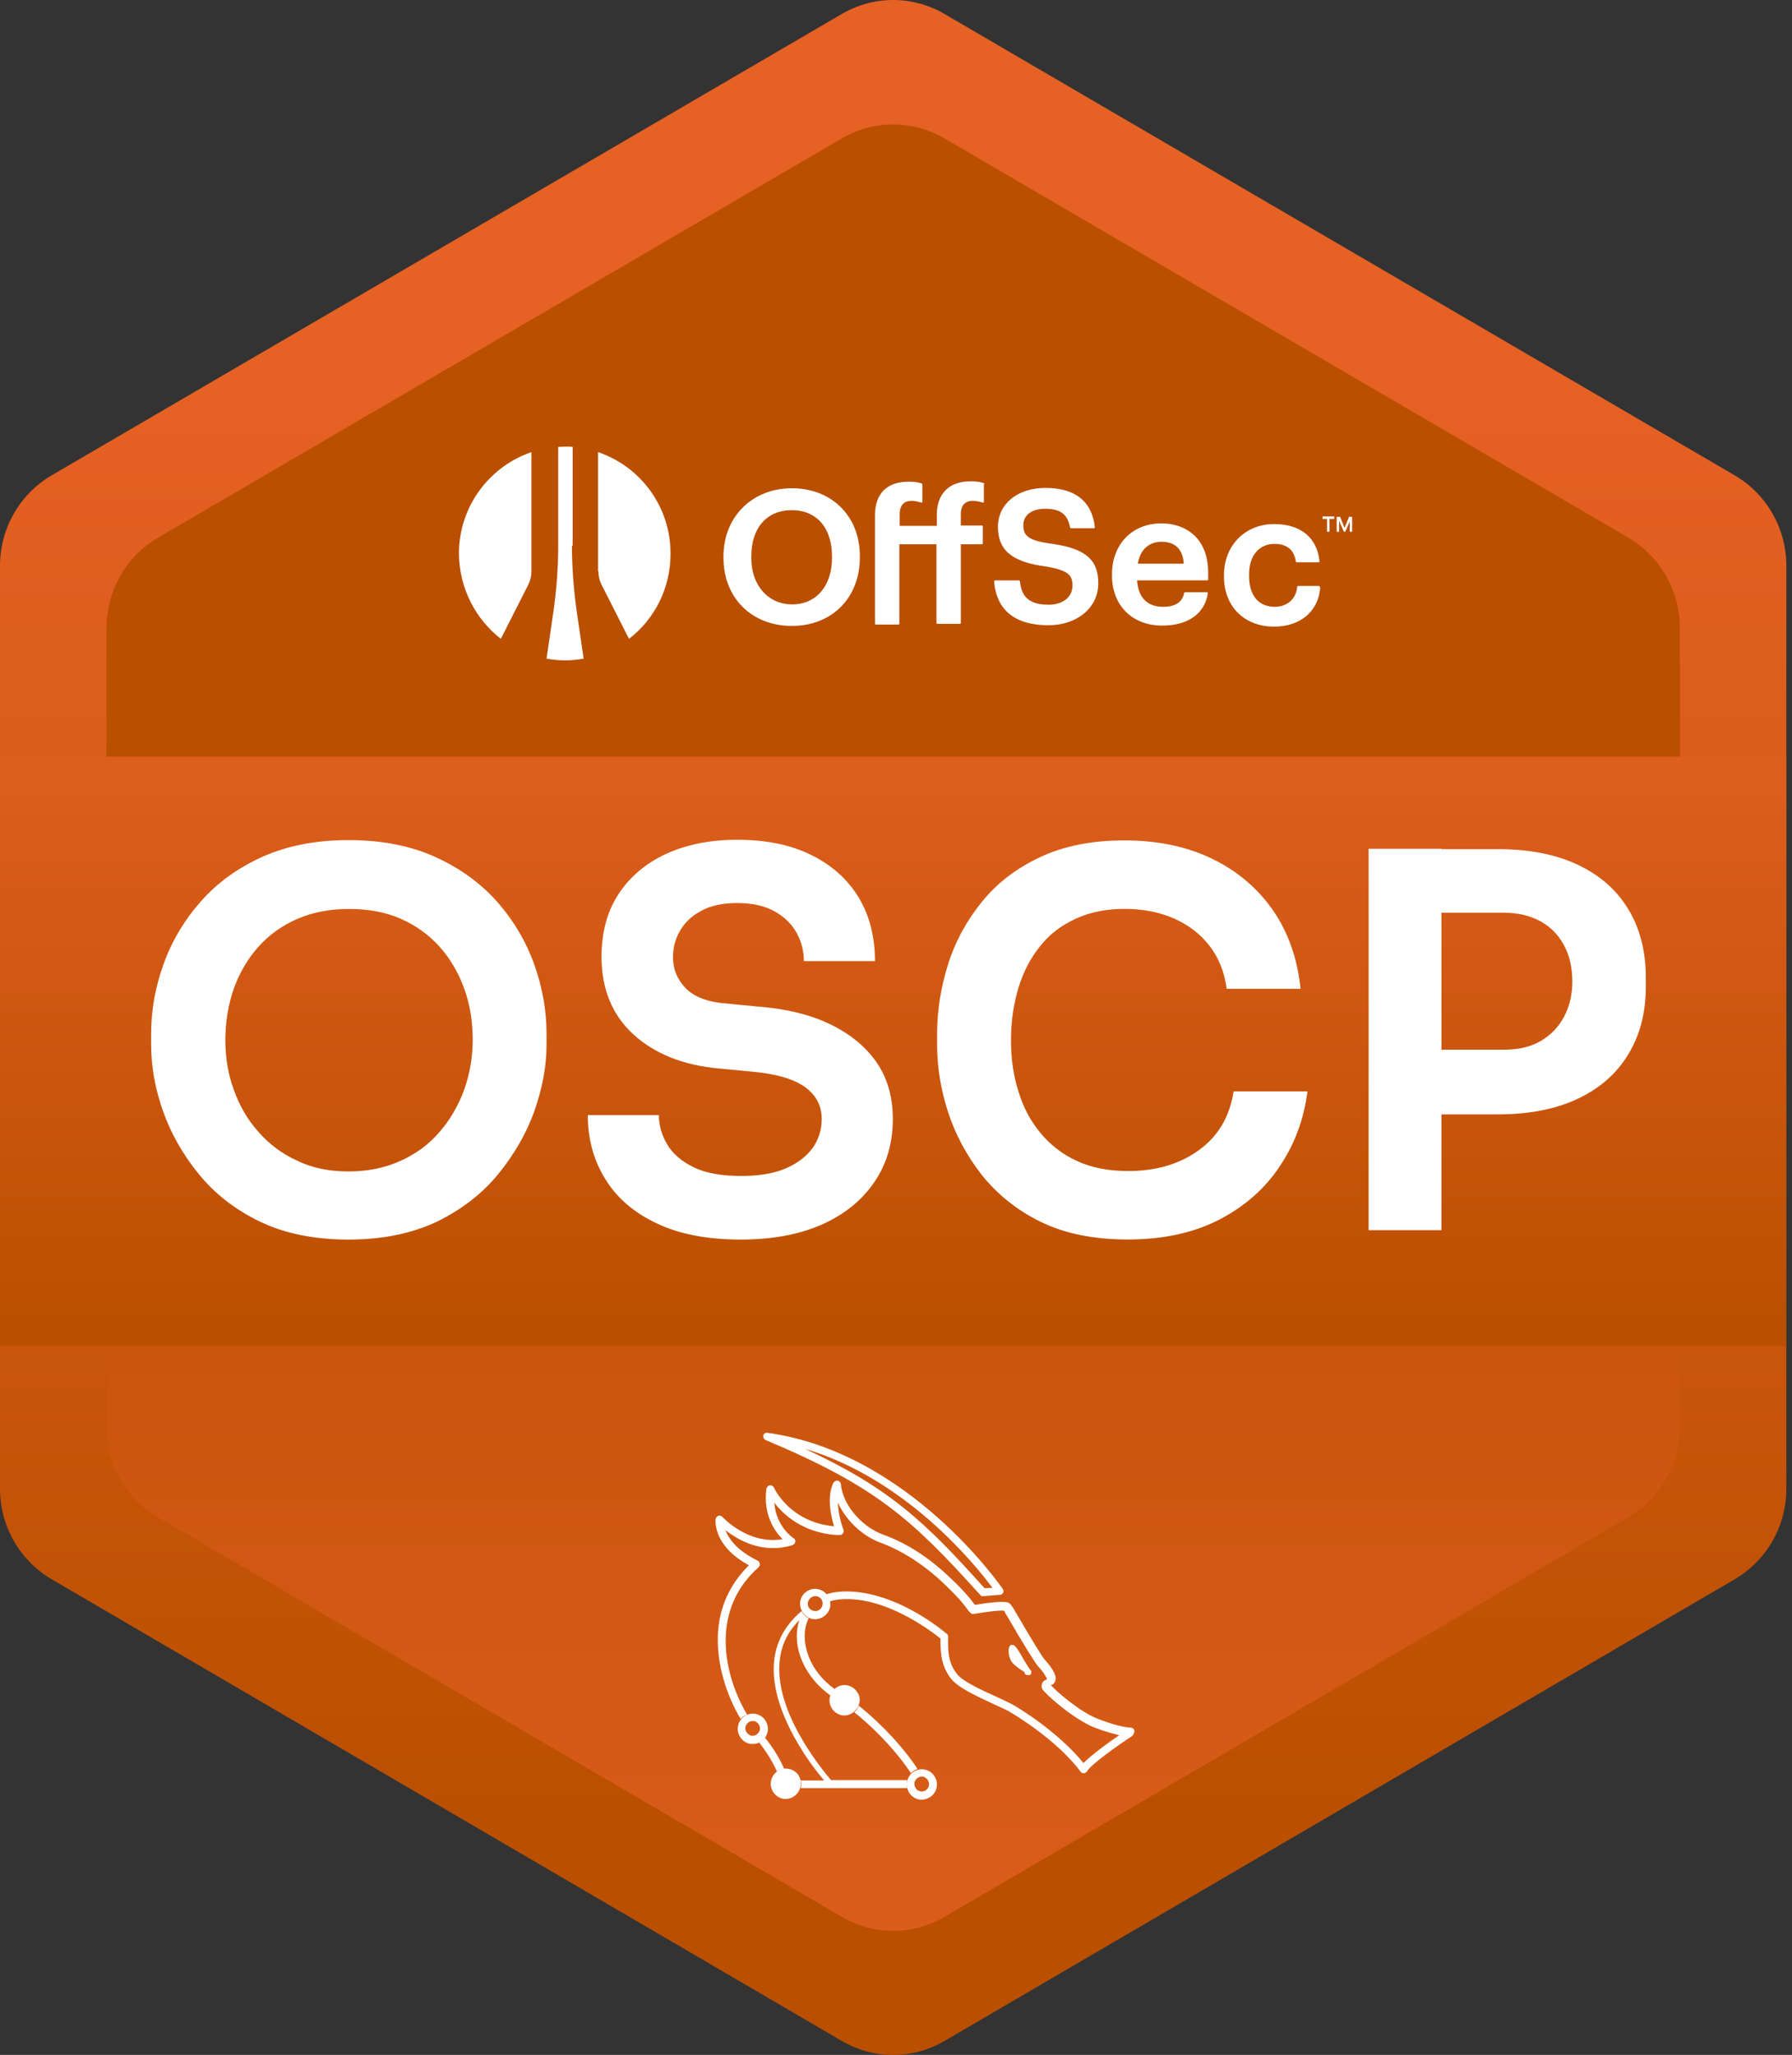
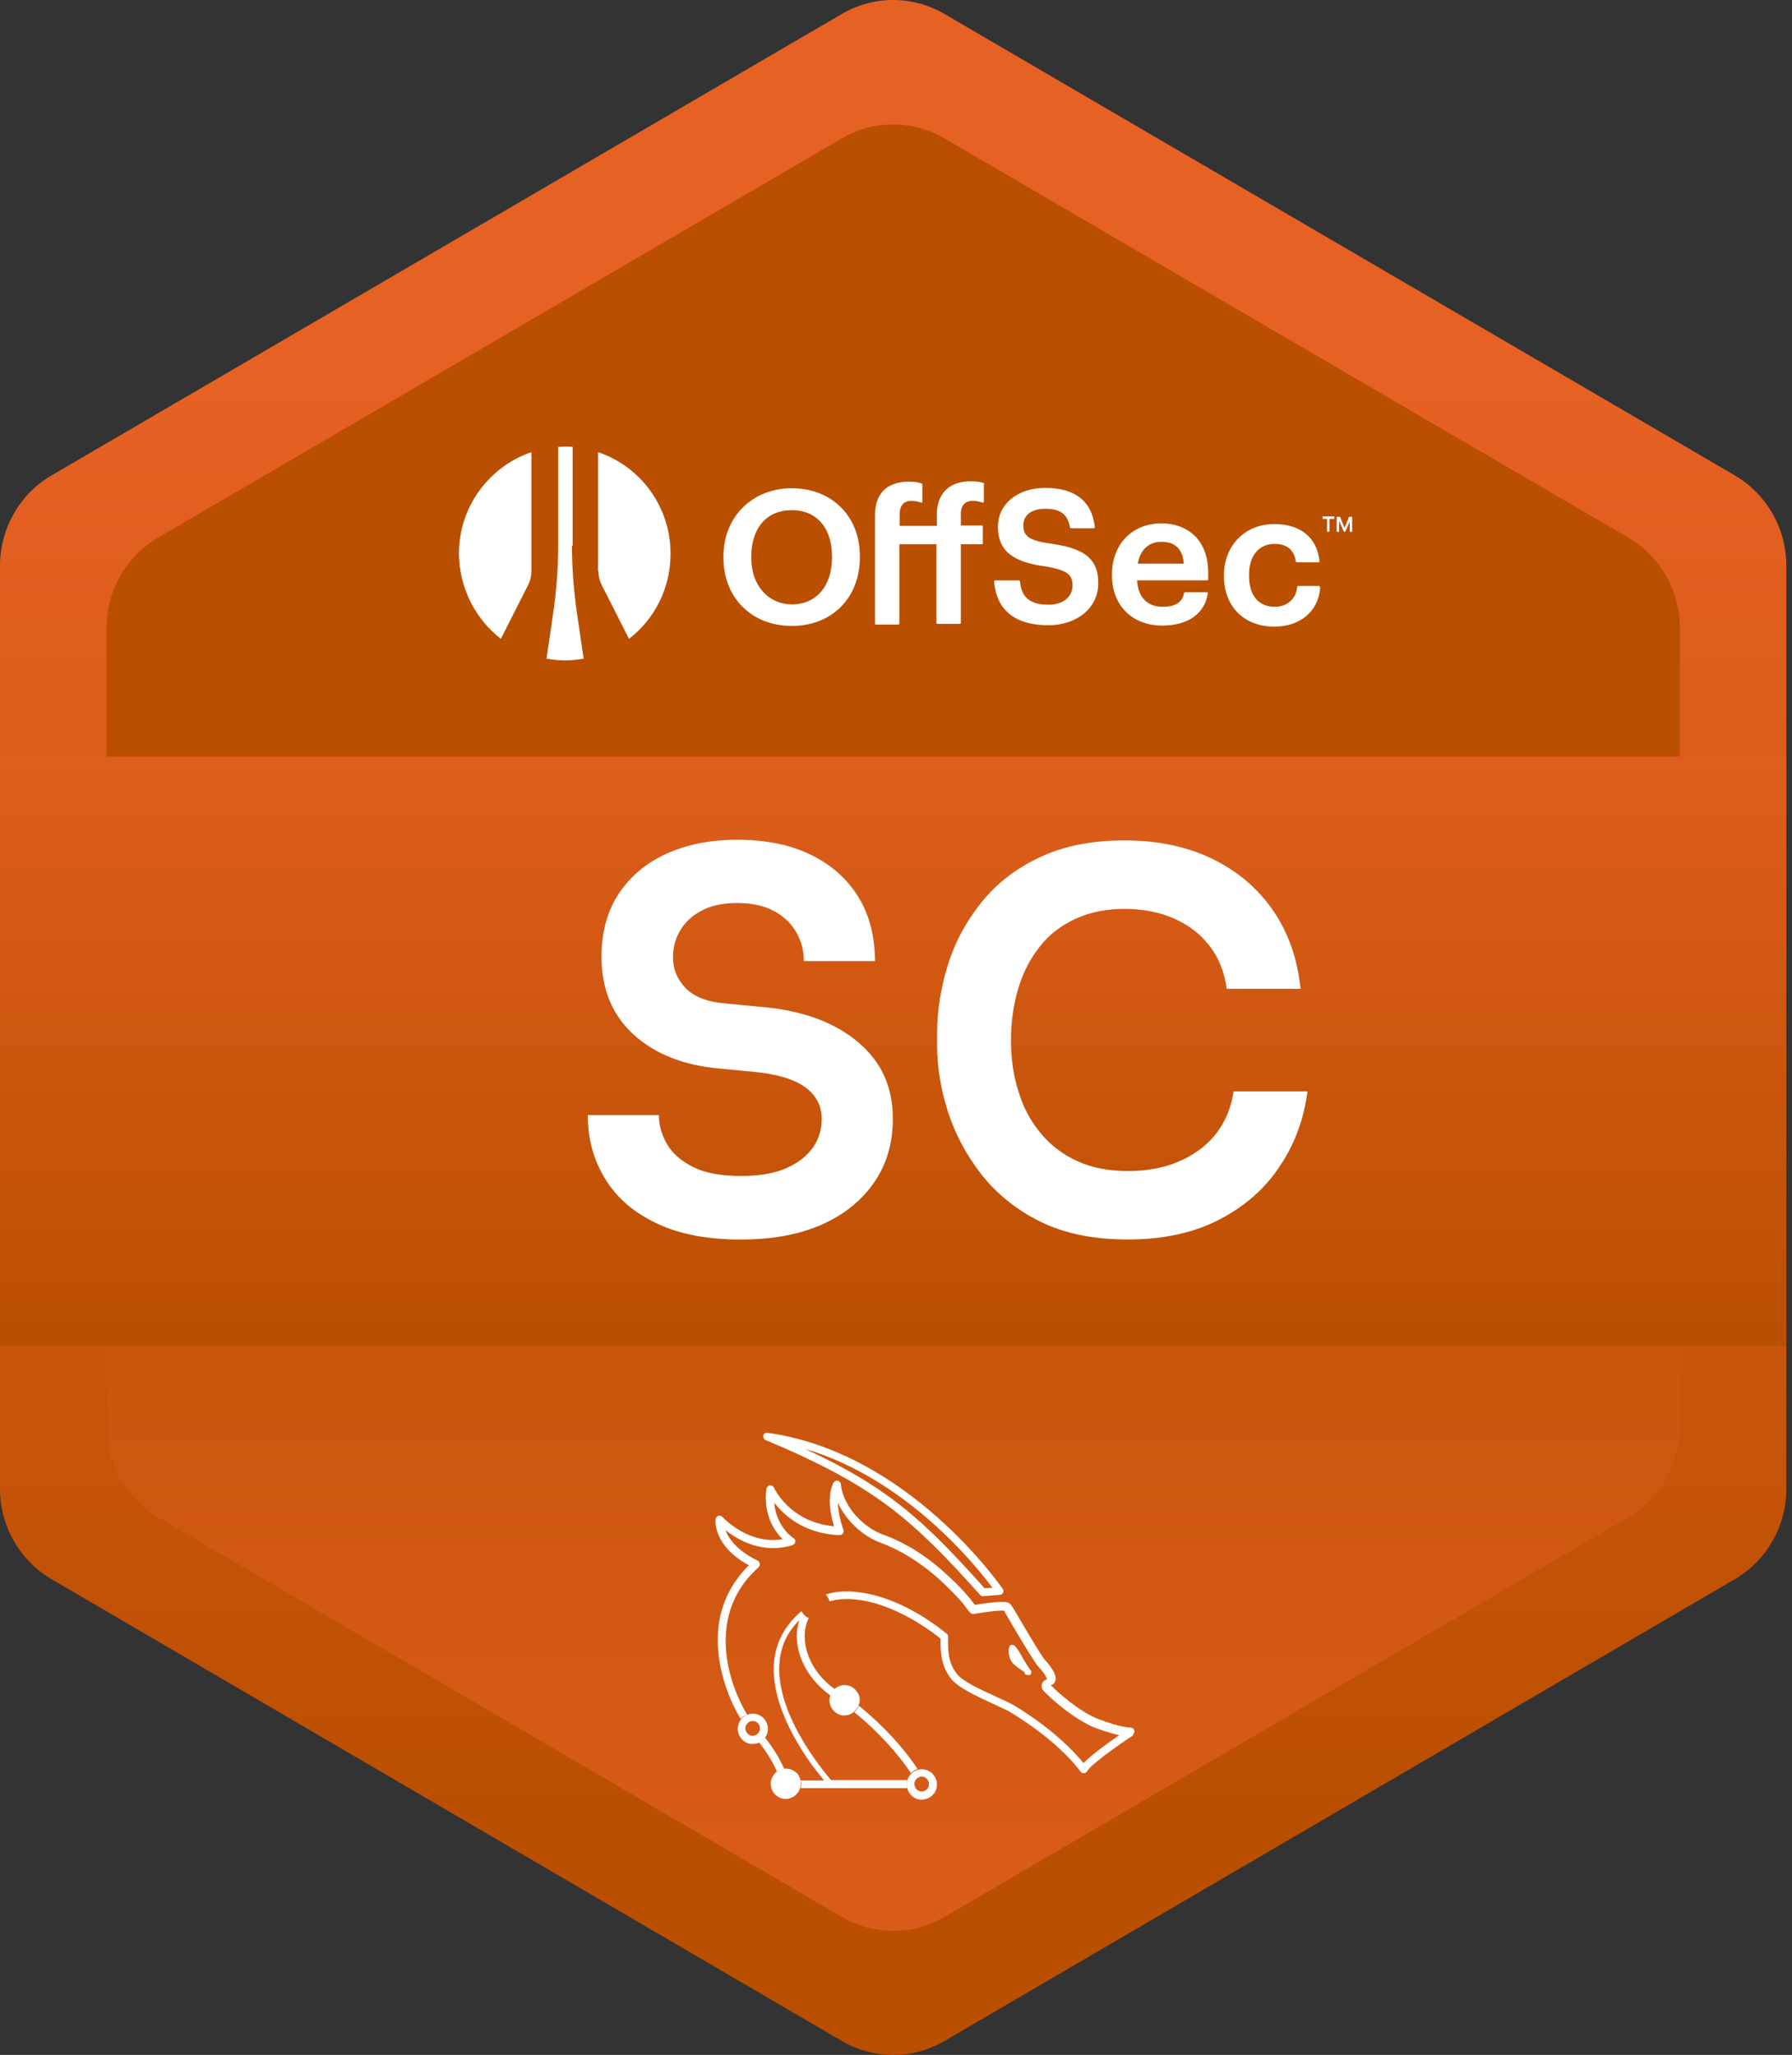
<svg xmlns="http://www.w3.org/2000/svg" width="82" height="94" viewBox="0 0 82 94" fill="none">
  <rect x="0" y="0" width="82" height="94" fill="#333333" stroke="none" />
  <g clip-path="url(#clip0_12156_270)">
    <path d="M0 25.882V68.104C0 69.806 0.896 71.38 2.358 72.239L38.513 93.358C39.974 94.217 41.767 94.217 43.228 93.358L79.383 72.239C80.845 71.38 81.741 69.806 81.741 68.104V25.882C81.741 24.18 80.845 22.606 79.383 21.747L43.228 0.644C41.767 -0.215 39.974 -0.215 38.513 0.644L2.358 21.747C0.896 22.606 0 24.18 0 25.882Z" fill="url(#paint0_linear_12156_270)" />
    <path d="M4.873 28.729V65.274C4.873 66.975 5.769 68.55 7.23 69.408L38.512 87.681C39.974 88.54 41.766 88.54 43.228 87.681L74.51 69.408C75.972 68.55 76.868 66.975 76.868 65.274V28.729C76.868 27.027 75.972 25.453 74.51 24.594L43.228 6.337C41.766 5.479 39.974 5.479 38.512 6.337L7.23 24.594C5.769 25.453 4.873 27.027 4.873 28.729Z" fill="url(#paint1_linear_12156_270)" />
    <path d="M81.741 34.612H0V61.584H81.741V34.612Z" fill="url(#paint2_linear_12156_270)" />
    <path d="M44.973 73.017C44.926 73.017 44.879 73.001 44.847 72.953C41.735 69.502 40.084 67.992 35.038 65.876C34.96 65.845 34.912 65.749 34.928 65.67C34.944 65.574 35.038 65.527 35.117 65.543C41.593 66.433 45.837 72.619 45.885 72.683C45.916 72.731 45.932 72.81 45.9 72.858C45.869 72.921 45.822 72.953 45.759 72.953L44.973 73.017C44.989 73.017 44.989 73.017 44.973 73.017ZM36.83 66.274C40.681 68.055 42.316 69.598 45.051 72.651L45.413 72.635C44.627 71.57 41.452 67.642 36.83 66.274Z" fill="white" />
    <path d="M47.189 76.452C47.189 76.436 47.189 76.42 47.173 76.42C47.032 76.245 46.875 75.975 46.733 75.72C46.655 75.593 46.592 75.482 46.529 75.402C46.498 75.355 46.466 75.323 46.435 75.291C46.403 75.259 46.372 75.243 46.309 75.243C46.293 75.243 46.262 75.243 46.246 75.259C46.23 75.275 46.215 75.291 46.199 75.307C46.167 75.37 46.152 75.45 46.152 75.53C46.152 75.689 46.199 75.879 46.293 76.022C46.34 76.07 46.388 76.134 46.45 76.181C46.608 76.325 46.828 76.452 46.875 76.484V76.499C46.875 76.516 46.891 76.531 46.891 76.547C46.891 76.579 46.922 76.595 46.953 76.611C47.001 76.627 47.032 76.627 47.063 76.627C47.095 76.627 47.126 76.627 47.158 76.595C47.173 76.579 47.189 76.563 47.189 76.547C47.189 76.531 47.189 76.516 47.189 76.499C47.189 76.499 47.189 76.468 47.189 76.452Z" fill="white" />
    <path d="M36.123 80.923C35.934 80.876 35.762 80.907 35.604 81.003C35.447 81.098 35.337 81.257 35.29 81.432C35.243 81.623 35.274 81.798 35.369 81.957C35.463 82.116 35.62 82.227 35.793 82.275C35.84 82.291 35.903 82.291 35.95 82.291C36.265 82.291 36.548 82.068 36.626 81.75C36.673 81.559 36.642 81.385 36.548 81.225C36.469 81.082 36.312 80.971 36.123 80.923Z" fill="white" />
    <path d="M39.236 77.422C39.142 77.263 38.985 77.152 38.812 77.104C38.623 77.057 38.45 77.089 38.293 77.184C38.136 77.279 38.026 77.438 37.978 77.613C37.931 77.804 37.963 77.979 38.057 78.138C38.151 78.297 38.309 78.409 38.481 78.456C38.529 78.472 38.592 78.472 38.639 78.472C38.764 78.472 38.89 78.44 39 78.361C39.157 78.265 39.267 78.106 39.315 77.931C39.362 77.772 39.346 77.581 39.236 77.422Z" fill="white" />
    <path d="M42.175 82.323C42.128 82.323 42.065 82.323 42.018 82.307C41.829 82.259 41.688 82.148 41.593 81.989C41.499 81.83 41.468 81.639 41.515 81.464C41.562 81.273 41.672 81.13 41.829 81.034C41.986 80.939 42.175 80.907 42.348 80.955C42.536 81.003 42.678 81.114 42.772 81.273C42.867 81.432 42.898 81.623 42.851 81.798C42.788 82.1 42.489 82.323 42.175 82.323ZM42.096 81.941C42.285 81.989 42.458 81.877 42.505 81.687C42.521 81.591 42.505 81.512 42.458 81.432C42.411 81.353 42.332 81.305 42.254 81.273C42.159 81.257 42.081 81.273 42.002 81.321C41.923 81.368 41.876 81.448 41.845 81.528C41.829 81.623 41.845 81.702 41.892 81.782C41.939 81.877 42.018 81.925 42.096 81.941Z" fill="white" />
    <path d="M34.441 79.778C34.394 79.778 34.331 79.778 34.284 79.762C34.096 79.714 33.954 79.603 33.86 79.444C33.766 79.285 33.734 79.094 33.781 78.919C33.828 78.728 33.938 78.585 34.096 78.49C34.253 78.394 34.441 78.362 34.614 78.41C34.803 78.458 34.944 78.569 35.039 78.728C35.133 78.887 35.165 79.078 35.117 79.253C35.07 79.444 34.96 79.587 34.803 79.682C34.693 79.746 34.567 79.778 34.441 79.778ZM34.441 78.728C34.379 78.728 34.316 78.744 34.269 78.776C34.19 78.824 34.143 78.903 34.111 78.983C34.096 79.078 34.111 79.158 34.159 79.237C34.206 79.317 34.284 79.364 34.363 79.396C34.457 79.412 34.536 79.396 34.614 79.349C34.693 79.301 34.74 79.221 34.772 79.142C34.787 79.046 34.772 78.967 34.724 78.887C34.677 78.808 34.599 78.76 34.52 78.728C34.489 78.728 34.473 78.728 34.441 78.728Z" fill="white" />
-     <path d="M37.303 74.069C37.256 74.069 37.193 74.069 37.146 74.053C36.768 73.957 36.548 73.576 36.627 73.21C36.674 73.019 36.784 72.876 36.941 72.781C37.099 72.685 37.287 72.653 37.46 72.701C37.837 72.796 38.057 73.178 37.979 73.544C37.9 73.846 37.617 74.069 37.303 74.069ZM37.224 73.687C37.413 73.735 37.586 73.624 37.633 73.433C37.68 73.242 37.57 73.067 37.381 73.019C37.287 73.003 37.209 73.019 37.13 73.067C37.051 73.115 37.004 73.194 36.973 73.274C36.925 73.465 37.036 73.639 37.224 73.687Z" fill="white" />
    <path d="M41.687 81.112C41.734 81.065 41.766 81.033 41.813 81.001C41.876 80.969 41.923 80.938 41.986 80.922C41.42 80.047 40.445 78.95 39.298 78.027C39.251 78.139 39.188 78.25 39.094 78.33C40.21 79.22 41.137 80.286 41.687 81.112Z" fill="white" />
    <path d="M36.641 81.796H41.514C41.483 81.684 41.483 81.573 41.514 81.446V81.43H38.025C37.569 80.889 35.4 78.249 35.682 75.928C35.761 75.228 36.06 74.624 36.578 74.115C36.563 74.162 36.547 74.21 36.531 74.274C36.248 75.419 36.846 76.739 38.009 77.566C38.056 77.454 38.119 77.343 38.213 77.279C37.019 76.436 36.673 75.196 36.877 74.369C36.909 74.242 36.956 74.131 37.003 74.019C36.861 73.956 36.752 73.844 36.673 73.701C35.965 74.305 35.541 75.037 35.431 75.912C35.258 77.327 35.95 78.822 36.563 79.84C36.987 80.555 37.443 81.128 37.71 81.446H36.641C36.673 81.557 36.673 81.669 36.641 81.796C36.641 81.78 36.641 81.78 36.641 81.796Z" fill="white" />
    <path d="M34.803 79.681C34.787 79.697 34.756 79.697 34.74 79.713C35.117 80.19 35.384 80.651 35.557 81.048C35.573 81.032 35.589 81.032 35.589 81.016C35.683 80.953 35.777 80.921 35.887 80.921C35.699 80.492 35.416 79.999 35.007 79.49C34.96 79.553 34.881 79.617 34.803 79.681Z" fill="white" />
    <path d="M51.905 79.156C51.889 79.076 51.811 79.028 51.732 79.028C51.717 79.028 51.276 79.028 50.286 78.647C49.39 78.313 48.337 77.359 48.085 77.088C48.101 77.088 48.101 77.088 48.117 77.072C48.148 77.072 48.18 77.057 48.196 77.041C48.258 76.977 48.306 76.897 48.306 76.802C48.321 76.452 47.834 75.959 47.787 75.896C47.708 75.816 47.3 75.164 46.372 73.574L46.341 73.526L46.325 73.51C46.293 73.462 46.262 73.383 46.152 73.319C46.136 73.303 46.12 73.303 46.105 73.303C45.838 73.224 44.989 73.351 44.611 73.415C44.564 73.351 44.47 73.24 44.438 73.192C44.407 73.144 44.391 73.129 44.376 73.112C44.108 72.794 43.81 72.477 43.495 72.19C42.521 71.252 41.483 70.584 40.414 70.202C39.503 69.868 38.701 68.994 38.512 68.119C38.497 68.055 38.481 67.976 38.481 67.912C38.481 67.833 38.418 67.753 38.339 67.737C38.261 67.722 38.182 67.753 38.135 67.833C37.821 68.485 38.025 69.359 38.166 69.821C36.154 69.63 35.447 68.119 35.416 68.055C35.384 67.976 35.306 67.944 35.227 67.944C35.148 67.96 35.086 68.024 35.07 68.103C34.913 69.296 35.447 70.043 35.809 70.409C34.237 70.679 33.073 69.407 33.058 69.391C33.011 69.344 32.932 69.312 32.869 69.344C32.806 69.359 32.759 69.423 32.743 69.502C32.743 69.55 32.617 70.711 34.268 71.602C33.404 72.46 32.916 73.51 32.853 74.719C32.775 76.134 33.262 77.581 33.891 78.631C33.938 78.583 33.985 78.535 34.048 78.504C34.095 78.472 34.142 78.456 34.19 78.44C33.592 77.438 33.136 76.087 33.215 74.751C33.294 73.542 33.781 72.524 34.708 71.697C34.755 71.65 34.771 71.602 34.771 71.538C34.755 71.475 34.724 71.427 34.677 71.395C33.702 70.918 33.341 70.377 33.199 69.996C33.765 70.441 34.881 71.109 36.264 70.68C36.327 70.663 36.374 70.6 36.39 70.536C36.406 70.473 36.374 70.393 36.312 70.361C36.296 70.361 35.51 69.837 35.431 68.739C35.856 69.296 36.736 70.107 38.261 70.218H38.276C38.324 70.218 38.371 70.218 38.418 70.218H38.434C38.497 70.218 38.544 70.186 38.575 70.139C38.607 70.091 38.622 70.027 38.591 69.964C38.481 69.677 38.355 69.184 38.339 68.739C38.701 69.534 39.456 70.266 40.289 70.568C41.31 70.95 42.301 71.586 43.244 72.492C43.542 72.779 43.841 73.081 44.093 73.383C44.093 73.399 44.108 73.415 44.14 73.447C44.376 73.765 44.438 73.86 44.564 73.828C45.114 73.733 45.759 73.653 45.948 73.685C45.963 73.701 45.963 73.701 45.979 73.733C45.979 73.749 45.995 73.765 45.995 73.78L46.026 73.828C46.875 75.291 47.378 76.086 47.504 76.23C47.724 76.452 47.881 76.707 47.913 76.818C47.803 76.85 47.724 76.913 47.693 76.993C47.661 77.057 47.645 77.152 47.693 77.263C47.755 77.406 49.06 78.631 50.129 79.044C50.6 79.219 50.962 79.315 51.214 79.378C50.711 79.712 49.94 80.285 49.579 80.651C48.384 79.187 46.592 78.122 46.372 77.995C46.199 77.899 45.932 77.772 45.617 77.629C44.957 77.327 44.061 76.929 43.794 76.579C43.385 76.07 43.37 75.514 43.385 74.878C43.385 74.83 43.37 74.766 43.322 74.735C43.291 74.719 42.694 74.194 41.798 73.701C40.965 73.24 39.691 72.715 38.434 72.811C38.198 72.826 37.994 72.874 37.789 72.938C37.868 73.033 37.931 73.144 37.962 73.256C38.119 73.208 38.276 73.176 38.465 73.16C40.524 73.001 42.647 74.639 43.039 74.957C43.024 75.593 43.071 76.23 43.527 76.802C43.857 77.216 44.769 77.629 45.492 77.963C45.79 78.106 46.058 78.218 46.215 78.313C46.419 78.44 48.321 79.553 49.453 81.048C49.484 81.096 49.547 81.128 49.61 81.112C49.673 81.112 49.72 81.064 49.752 81.016C49.909 80.73 51.104 79.871 51.811 79.41C51.889 79.315 51.921 79.219 51.905 79.156Z" fill="white" />
-     <path d="M15.939 56.704C14.399 56.704 13.047 56.433 11.915 55.892C10.783 55.352 9.84 54.62 9.101 53.714C8.362 52.807 7.812 51.837 7.451 50.804C7.089 49.77 6.916 48.768 6.916 47.798V47.273C6.916 46.208 7.105 45.158 7.482 44.108C7.859 43.059 8.425 42.105 9.18 41.246C9.934 40.387 10.877 39.703 12.009 39.194C13.141 38.686 14.446 38.431 15.955 38.431C17.464 38.431 18.768 38.686 19.9 39.194C21.032 39.703 21.975 40.387 22.745 41.246C23.5 42.105 24.066 43.059 24.443 44.108C24.82 45.158 25.009 46.224 25.009 47.273V47.798C25.009 48.768 24.82 49.77 24.459 50.804C24.097 51.837 23.532 52.807 22.793 53.714C22.054 54.62 21.111 55.336 19.979 55.892C18.816 56.433 17.48 56.704 15.939 56.704ZM15.939 53.587C16.819 53.587 17.605 53.428 18.313 53.109C19.02 52.791 19.617 52.362 20.105 51.789C20.592 51.233 20.969 50.581 21.236 49.865C21.488 49.15 21.63 48.386 21.63 47.575C21.63 46.717 21.504 45.937 21.236 45.206C20.969 44.474 20.592 43.838 20.105 43.297C19.617 42.757 19.02 42.327 18.328 42.025C17.637 41.723 16.851 41.58 15.97 41.58C15.106 41.58 14.336 41.723 13.628 42.025C12.921 42.327 12.324 42.757 11.836 43.297C11.349 43.838 10.972 44.474 10.704 45.206C10.453 45.937 10.312 46.717 10.312 47.575C10.312 48.386 10.437 49.15 10.704 49.865C10.956 50.581 11.333 51.233 11.836 51.789C12.324 52.346 12.921 52.791 13.628 53.109C14.289 53.428 15.075 53.587 15.939 53.587Z" fill="white" />
    <path d="M33.891 56.703C32.398 56.703 31.109 56.465 30.072 55.972C29.018 55.479 28.233 54.811 27.698 53.936C27.163 53.078 26.896 52.092 26.896 51.01H30.15C30.15 51.471 30.276 51.917 30.527 52.346C30.779 52.775 31.188 53.125 31.738 53.395C32.288 53.666 33.011 53.793 33.907 53.793C34.74 53.793 35.416 53.682 35.966 53.443C36.517 53.205 36.91 52.887 37.193 52.505C37.46 52.123 37.601 51.678 37.601 51.185C37.601 50.581 37.35 50.104 36.831 49.722C36.312 49.356 35.511 49.118 34.41 49.022L32.917 48.879C31.282 48.736 29.962 48.211 28.987 47.321C28.012 46.43 27.525 45.237 27.525 43.774C27.525 42.661 27.777 41.707 28.295 40.912C28.814 40.117 29.537 39.496 30.465 39.067C31.392 38.638 32.492 38.415 33.734 38.415C35.039 38.415 36.155 38.638 37.098 39.099C38.041 39.56 38.764 40.196 39.283 41.039C39.786 41.866 40.038 42.852 40.038 43.965H36.784C36.784 43.504 36.674 43.075 36.454 42.677C36.234 42.279 35.904 41.945 35.448 41.691C34.992 41.437 34.426 41.309 33.734 41.309C33.074 41.309 32.54 41.421 32.099 41.659C31.675 41.882 31.345 42.184 31.125 42.566C30.905 42.931 30.795 43.345 30.795 43.79C30.795 44.331 30.983 44.792 31.376 45.206C31.769 45.603 32.382 45.842 33.231 45.905L34.709 46.048C35.951 46.144 37.02 46.398 37.931 46.828C38.843 47.257 39.566 47.83 40.085 48.561C40.604 49.293 40.855 50.167 40.855 51.201C40.855 52.298 40.572 53.252 40.006 54.079C39.44 54.906 38.639 55.558 37.601 56.02C36.548 56.481 35.322 56.703 33.891 56.703Z" fill="white" />
    <path d="M51.606 56.7C50.05 56.7 48.714 56.43 47.614 55.889C46.513 55.349 45.617 54.617 44.91 53.727C44.218 52.836 43.7 51.866 43.369 50.832C43.039 49.798 42.882 48.781 42.882 47.811V47.286C42.882 46.205 43.055 45.155 43.385 44.105C43.715 43.056 44.234 42.117 44.926 41.259C45.617 40.4 46.513 39.716 47.598 39.207C48.682 38.698 49.971 38.444 51.449 38.444C52.99 38.444 54.342 38.73 55.505 39.303C56.668 39.875 57.58 40.67 58.271 41.672C58.963 42.69 59.372 43.867 59.513 45.234H56.134C56.023 44.439 55.756 43.787 55.332 43.247C54.907 42.706 54.357 42.292 53.697 42.006C53.037 41.72 52.282 41.577 51.465 41.577C50.632 41.577 49.893 41.72 49.233 42.022C48.572 42.324 48.022 42.738 47.598 43.278C47.158 43.819 46.828 44.455 46.608 45.171C46.388 45.902 46.262 46.697 46.262 47.572C46.262 48.431 46.372 49.21 46.608 49.942C46.828 50.673 47.173 51.309 47.629 51.85C48.085 52.391 48.635 52.82 49.311 53.122C49.971 53.424 50.742 53.568 51.622 53.568C52.911 53.568 53.98 53.249 54.86 52.613C55.741 51.977 56.275 51.071 56.448 49.926H59.828C59.67 51.166 59.262 52.295 58.586 53.313C57.91 54.347 56.998 55.158 55.819 55.778C54.624 56.398 53.225 56.7 51.606 56.7Z" fill="white" />
-     <path d="M62.626 56.257V38.827H65.959V56.273H62.626V56.257ZM65.487 50.945V48.019H68.82C69.48 48.019 70.03 47.892 70.501 47.621C70.957 47.351 71.319 46.985 71.57 46.508C71.822 46.031 71.948 45.49 71.948 44.902C71.948 44.266 71.822 43.709 71.57 43.248C71.319 42.771 70.957 42.405 70.501 42.151C70.046 41.897 69.48 41.753 68.82 41.753H65.487V38.843H68.537C69.967 38.843 71.193 39.082 72.199 39.559C73.205 40.036 73.975 40.704 74.51 41.594C75.044 42.469 75.312 43.519 75.312 44.743V45.125C75.312 46.317 75.044 47.351 74.51 48.226C73.975 49.116 73.205 49.784 72.199 50.261C71.193 50.739 69.967 50.977 68.537 50.977H65.487V50.945Z" fill="white" />
    <path fill-rule="evenodd" clip-rule="evenodd" d="M26.172 24.961C26.172 25.979 26.251 26.981 26.392 27.983L26.707 30.129C26.424 30.177 26.156 30.209 25.858 30.209C25.559 30.209 25.292 30.177 25.009 30.129L25.323 27.983C25.465 26.981 25.543 25.979 25.543 24.961V20.445C25.653 20.445 25.763 20.429 25.873 20.429C25.983 20.429 26.093 20.429 26.204 20.445V24.961H26.172ZM22.918 29.223L24.176 26.742C24.27 26.551 24.317 26.345 24.317 26.138V20.683C22.399 21.335 21 23.164 21 25.327C21.016 26.917 21.771 28.332 22.918 29.223ZM27.383 26.138C27.383 26.345 27.43 26.551 27.524 26.742L28.782 29.223C29.945 28.332 30.684 26.917 30.684 25.327C30.684 23.164 29.3 21.335 27.367 20.683V26.138H27.383Z" fill="white" />
    <path d="M60.52 23.736V23.625H61.055V23.736H60.52ZM60.725 24.325V23.705H60.835V24.325H60.725ZM61.165 24.325V23.641H61.275V24.325H61.165ZM61.495 24.325L61.196 23.641H61.322L61.526 24.15L61.731 23.641H61.856L61.558 24.325H61.495ZM61.762 24.325V23.641H61.872V24.325H61.762Z" fill="white" />
    <path d="M36.233 22.335C34.425 22.335 33.105 23.639 33.105 25.452V25.515C33.105 27.344 34.394 28.633 36.233 28.633C38.072 28.633 39.346 27.344 39.346 25.5V25.436C39.346 23.607 38.057 22.335 36.233 22.335ZM34.378 25.452C34.378 24.148 35.086 23.337 36.233 23.337C37.381 23.337 38.072 24.164 38.072 25.452V25.515C38.072 26.804 37.349 27.647 36.249 27.647C35.149 27.647 34.378 26.772 34.378 25.532V25.452Z" fill="white" />
    <path d="M45.02 22.099C44.816 22.035 44.659 22.019 44.407 22.019C43.432 22.019 42.867 22.576 42.867 23.562V24.055H41.169V23.514C41.169 23.021 41.468 22.91 41.703 22.91C41.892 22.91 42.049 22.957 42.144 22.989C42.159 22.989 42.175 22.989 42.191 22.989C42.206 22.973 42.206 22.973 42.206 22.957V22.162C42.206 22.146 42.191 22.13 42.175 22.114C41.971 22.051 41.813 22.035 41.578 22.035C40.587 22.035 40.037 22.576 40.037 23.578V28.523C40.037 28.555 40.053 28.571 40.084 28.571H41.106C41.138 28.571 41.153 28.555 41.153 28.523V24.898H42.851V28.492C42.851 28.523 42.867 28.539 42.898 28.539H43.92C43.951 28.539 43.967 28.523 43.967 28.492V24.898H44.926C44.957 24.898 44.973 24.882 44.973 24.85V24.087C44.973 24.055 44.957 24.039 44.926 24.039H43.967V23.514C43.967 23.021 44.266 22.91 44.501 22.91C44.706 22.91 44.863 22.957 44.957 22.989C44.973 22.989 44.989 22.989 45.004 22.989C45.02 22.989 45.02 22.973 45.02 22.957V22.162C45.052 22.13 45.052 22.114 45.02 22.099Z" fill="white" />
    <path d="M48.055 24.864C47.017 24.721 46.828 24.482 46.828 24.021C46.828 23.56 47.206 23.274 47.835 23.274C48.526 23.274 48.856 23.528 48.966 24.132C48.966 24.148 48.982 24.164 49.014 24.164H50.051C50.067 24.164 50.082 24.164 50.082 24.148C50.098 24.132 50.098 24.132 50.098 24.116C49.972 22.94 49.202 22.319 47.835 22.319C46.561 22.319 45.665 23.051 45.665 24.101C45.665 25.15 46.278 25.707 47.85 25.913C48.904 26.088 49.076 26.327 49.076 26.788C49.076 27.313 48.636 27.663 47.976 27.663C46.954 27.663 46.734 27.154 46.671 26.597C46.671 26.581 46.656 26.55 46.624 26.55H45.539C45.524 26.55 45.508 26.55 45.508 26.565C45.508 26.581 45.492 26.581 45.492 26.597C45.555 27.504 46.043 28.601 47.976 28.601C49.297 28.601 50.255 27.79 50.255 26.693C50.271 25.436 49.422 25.055 48.055 24.864Z" fill="white" />
    <path d="M54.641 24.482C54.264 24.132 53.745 23.941 53.147 23.941C51.811 23.941 50.884 24.896 50.884 26.263V26.327C50.884 27.695 51.811 28.617 53.179 28.617C54.358 28.617 55.128 28.076 55.27 27.138C55.27 27.122 55.27 27.106 55.254 27.106C55.238 27.09 55.238 27.09 55.222 27.09H54.232C54.216 27.09 54.185 27.106 54.185 27.122C54.106 27.551 53.776 27.758 53.21 27.758C52.503 27.758 52.078 27.329 52.031 26.549H55.238C55.27 26.549 55.285 26.534 55.285 26.502V26.2C55.285 25.468 55.065 24.88 54.641 24.482ZM52.063 25.786C52.173 25.15 52.566 24.784 53.147 24.784C53.776 24.784 54.122 25.118 54.169 25.786H52.063Z" fill="white" />
    <path d="M60.379 26.82C60.363 26.804 60.363 26.804 60.347 26.804H59.404C59.373 26.804 59.357 26.82 59.357 26.852C59.31 27.392 58.901 27.758 58.335 27.758C57.581 27.758 57.156 27.233 57.156 26.343V26.279C57.156 25.42 57.612 24.88 58.319 24.88C58.885 24.88 59.215 25.15 59.294 25.675C59.294 25.691 59.31 25.722 59.341 25.722H60.331C60.347 25.722 60.363 25.722 60.363 25.706C60.379 25.691 60.379 25.691 60.379 25.675C60.269 24.593 59.514 23.973 58.304 23.973C56.967 23.973 56.008 24.959 56.008 26.311V26.374C56.008 27.742 56.936 28.665 58.304 28.665C59.498 28.665 60.331 27.965 60.41 26.883C60.394 26.852 60.394 26.836 60.379 26.82Z" fill="white" />
  </g>
  <defs>
    <linearGradient id="paint0_linear_12156_270" x1="40.87" y1="84.028" x2="40.87" y2="17.174" gradientUnits="userSpaceOnUse">
      <stop stop-color="#BA4F00" />
      <stop offset="1" stop-color="#E66124" />
    </linearGradient>
    <linearGradient id="paint1_linear_12156_270" x1="40.87" y1="106.398" x2="40.87" y2="36.847" gradientUnits="userSpaceOnUse">
      <stop stop-color="#E66124" />
      <stop offset="1" stop-color="#BA4F00" />
    </linearGradient>
    <linearGradient id="paint2_linear_12156_270" x1="40.87" y1="28.823" x2="40.87" y2="61.257" gradientUnits="userSpaceOnUse">
      <stop stop-color="#E66124" />
      <stop offset="1" stop-color="#BA4F00" />
    </linearGradient>
    <clipPath id="clip0_12156_270">
      <rect width="81.741" height="94.002" fill="white" />
    </clipPath>
  </defs>
</svg>